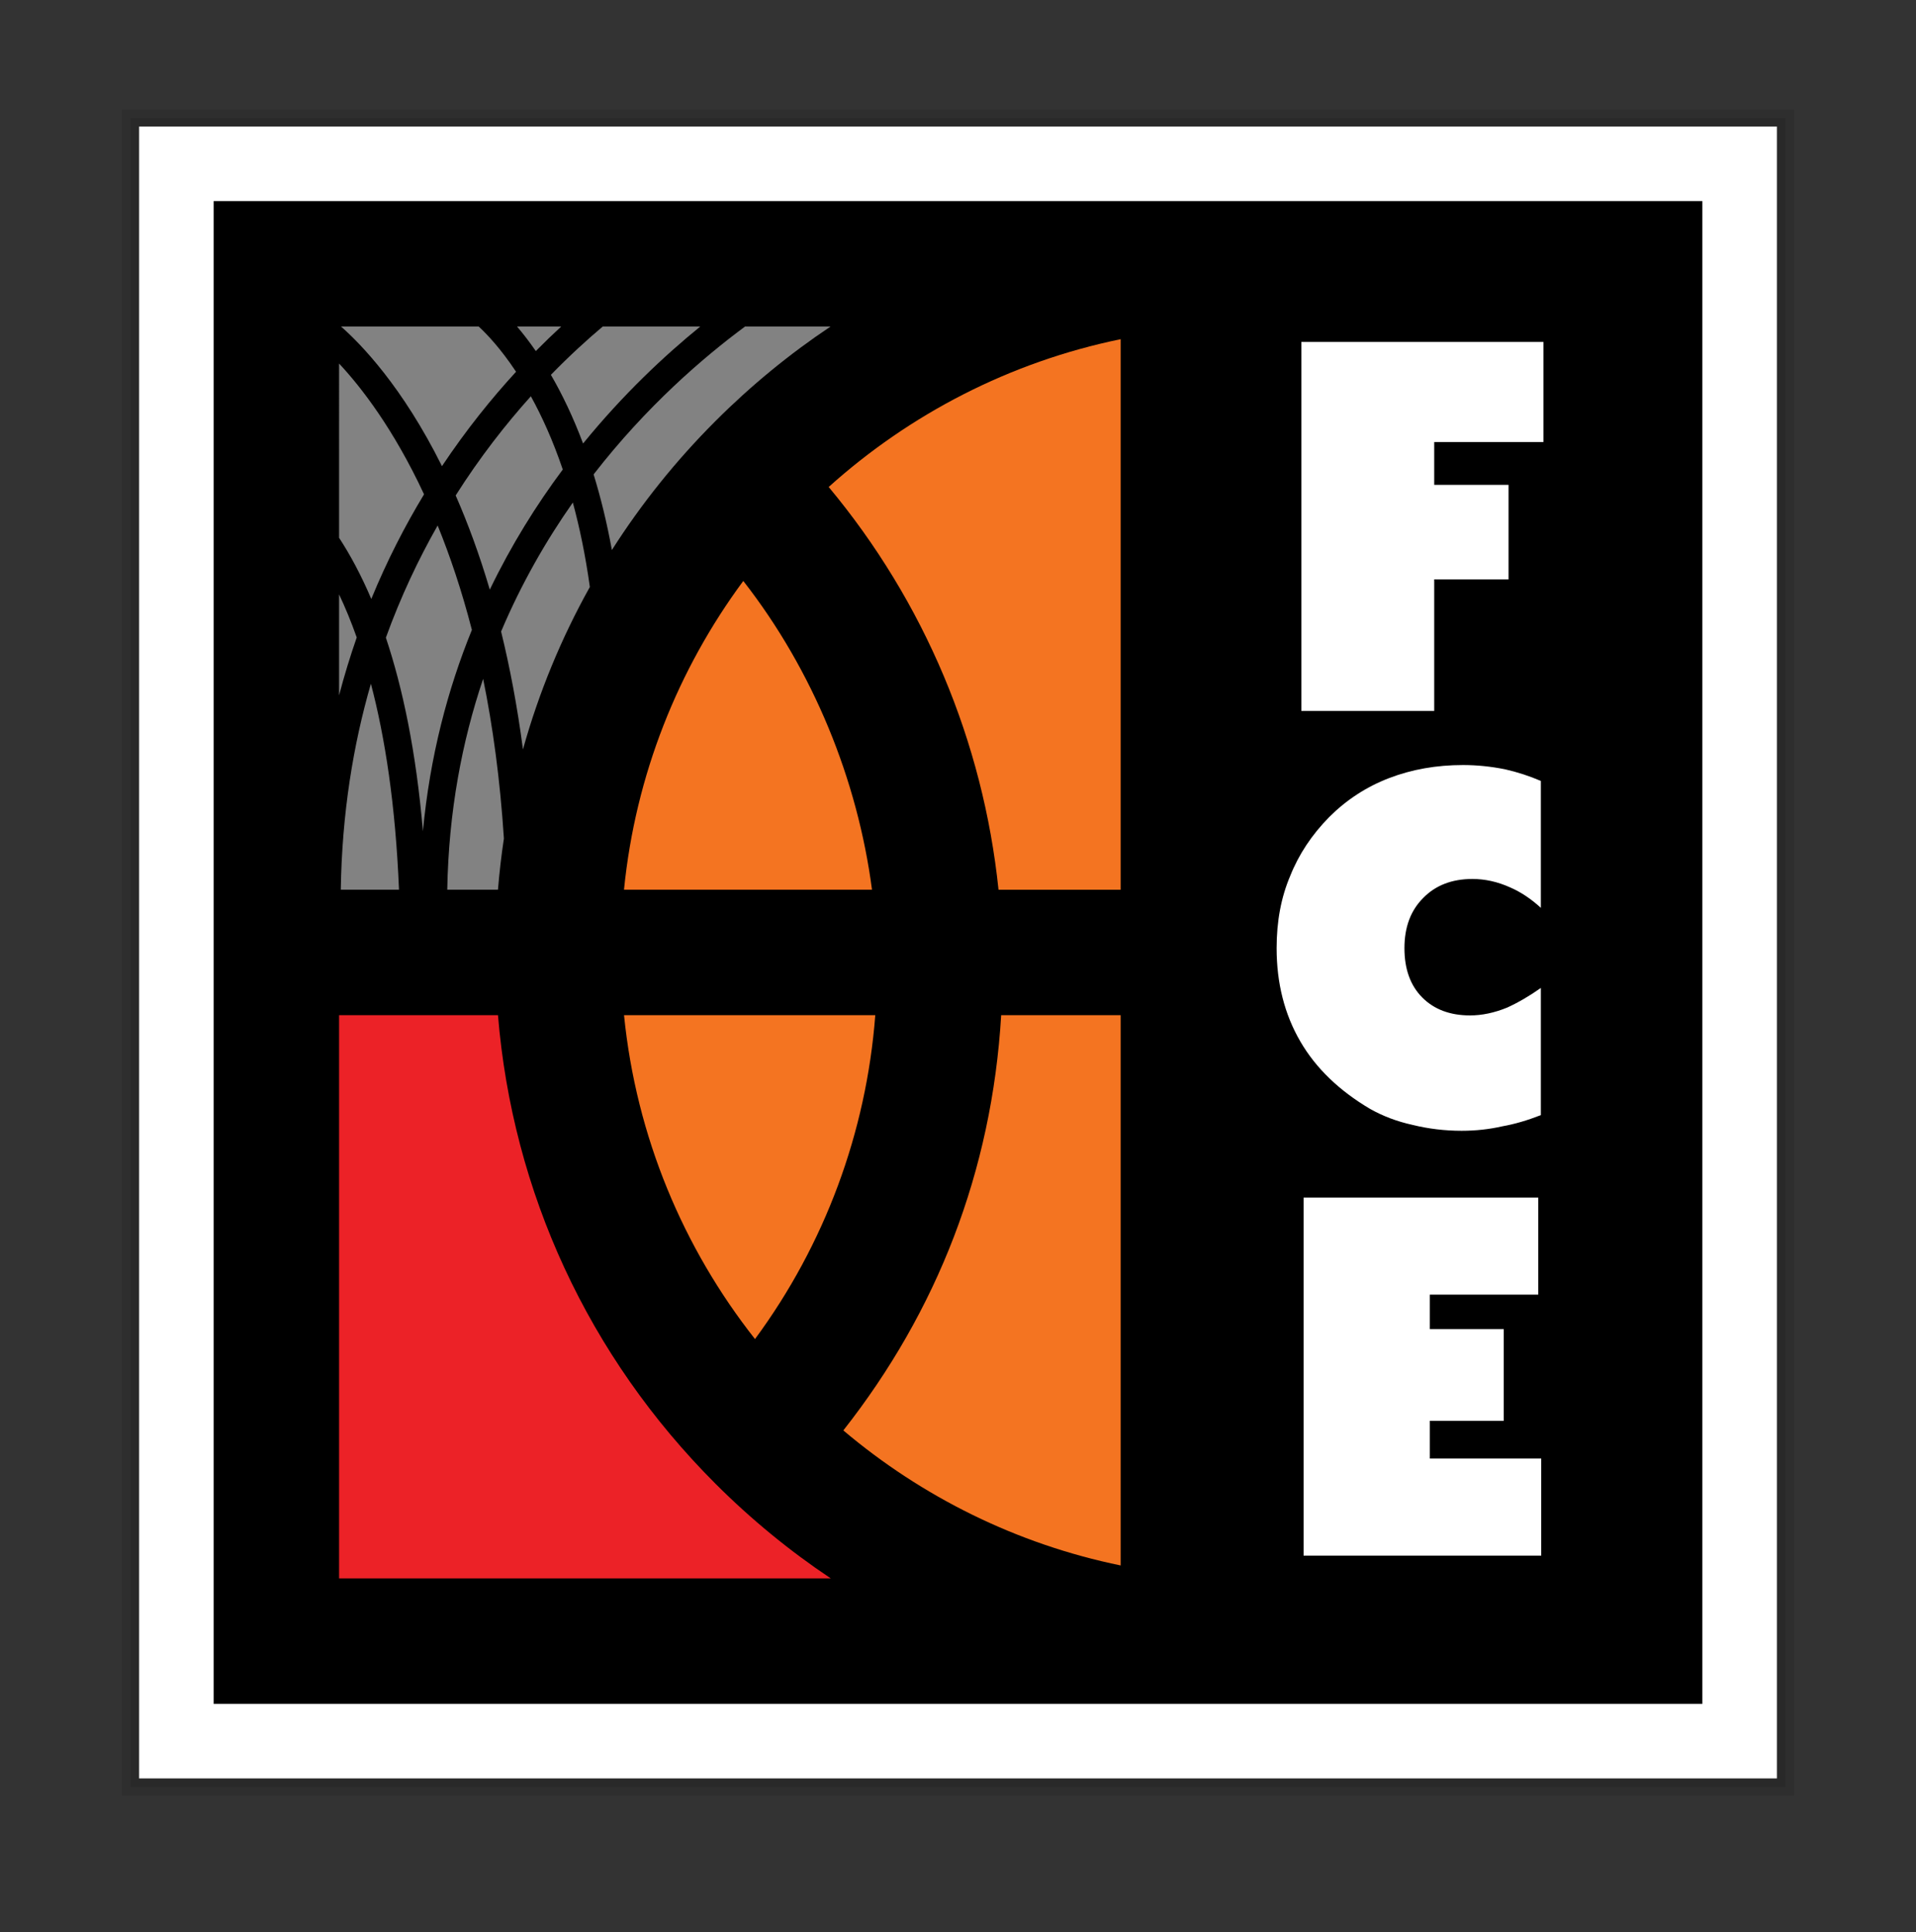
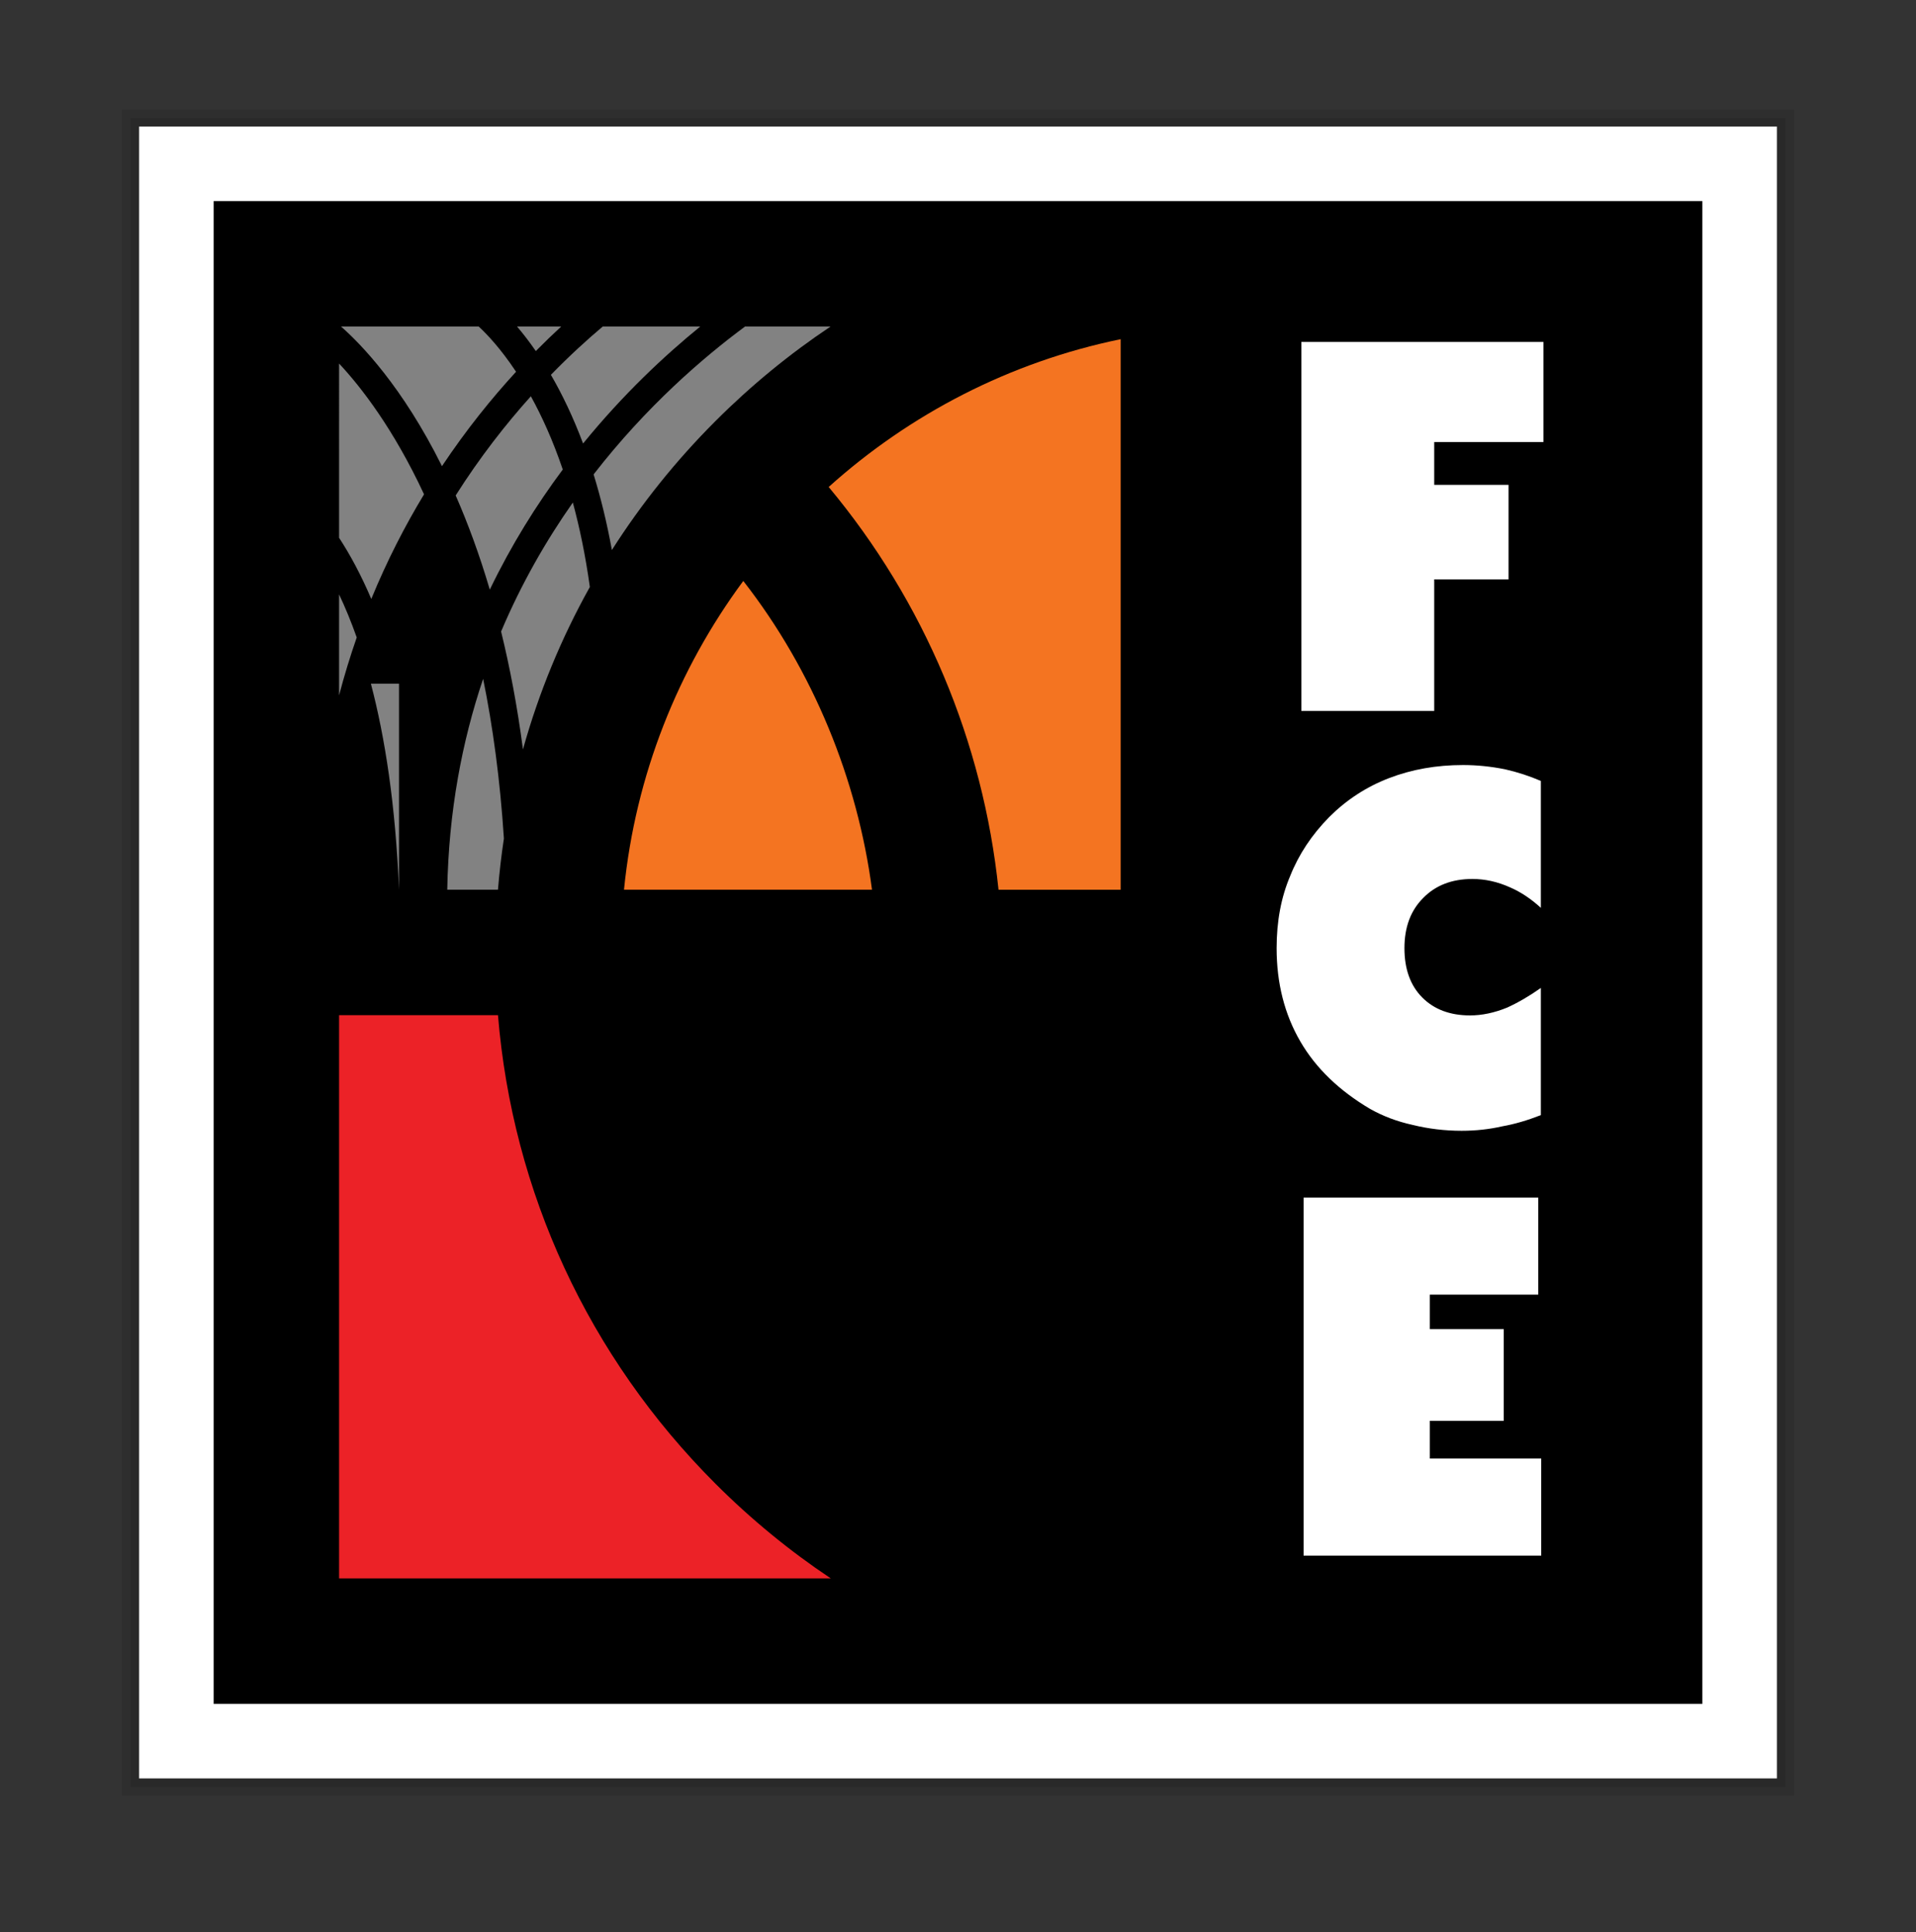
<svg xmlns="http://www.w3.org/2000/svg" version="1.1" id="Layer_1" x="0px" y="0px" width="282.649px" height="285.035px" viewBox="151.331 1.842 282.649 285.035" enable-background="new 151.331 1.842 282.649 285.035" xml:space="preserve">
  <rect x="151.331" y="1.842" width="282.649" height="285.035" fill="#333333" stroke="none" />
  <rect x="169.337" y="18" opacity="0.1" width="246.636" height="248.719" />
  <rect x="170.594" y="19.257" opacity="0.1" width="244.123" height="246.205" />
  <rect x="171.851" y="20.513" fill="#FFFFFF" width="241.61" height="243.692" />
  <path d="M333.755,31.508H182.899h-0.054v9.372v207.45v4.882h0.009h11.567h7.004h201.041V31.508H333.755z" />
  <g>
    <path fill="#EC2227" d="M273.892,234.702c-6.053-4.041-11.752-8.708-17.016-13.972c-18.74-18.74-29.937-43.004-32.083-69.122   h-23.44v83.094h0.073H273.892z" />
    <path fill="#828282" d="M230.373,53.633c1.289-1.303,2.543-2.51,3.746-3.617h-6.513C228.464,51.02,229.4,52.226,230.373,53.633z" />
    <path fill="#828282" d="M223.586,88.83c3.187-6.61,6.882-12.512,10.766-17.721c-1.463-4.308-3.093-7.881-4.708-10.805   c-3.67,4.083-7.492,8.949-11.093,14.631C220.334,79,222.047,83.617,223.586,88.83z" />
    <path fill="#828282" d="M235.836,75.982c-3.916,5.574-7.569,11.907-10.583,19.026c1.288,5.251,2.39,11.036,3.225,17.391   c2.33-8.355,5.64-16.388,9.868-23.96C237.705,83.811,236.84,79.675,235.836,75.982z" />
    <path fill="#828282" d="M254.631,50.016h-14.386c-2.277,1.917-4.884,4.288-7.645,7.125c1.613,2.771,3.247,6.129,4.747,10.131   C243.247,60.025,249.37,54.296,254.631,50.016z" />
    <path fill="#828282" d="M221.953,50.016h-20.312c2.952,2.594,9.07,8.891,14.889,20.597c3.587-5.381,7.339-10.017,10.93-13.926   C225.208,53.287,223.183,51.154,221.953,50.016z" />
    <path fill="#828282" d="M201.353,81.181c1.625,2.491,3.239,5.466,4.751,9.026c2.317-5.647,4.968-10.789,7.782-15.438   c-4.518-9.697-9.313-15.849-12.533-19.295V81.181z" />
    <path fill="#828282" d="M201.353,89.531v14.896c0.773-2.958,1.649-5.802,2.603-8.543C203.127,93.542,202.252,91.433,201.353,89.531   z" />
    <path fill="#828282" d="M225.667,125.545c-0.567-8.764-1.646-16.589-3.063-23.554c-3.103,9.197-5.09,19.551-5.293,31.109h7.481   C224.999,130.564,225.289,128.043,225.667,125.545z" />
    <path fill="#828282" d="M238.899,71.829c1.027,3.331,1.947,7.039,2.696,11.157c4.331-6.804,9.439-13.184,15.281-19.026   c5.251-5.251,10.937-9.91,16.975-13.944h-12.615C255.036,54.604,246.669,61.811,238.899,71.829z" />
-     <path fill="#828282" d="M210.192,133.1c-0.515-12.523-2.064-22.482-4.146-30.391c-2.608,9.017-4.271,19.134-4.443,30.391H210.192z" />
-     <path fill="#828282" d="M220.944,94.771c-1.499-5.809-3.227-10.922-5.052-15.402c-2.824,4.965-5.437,10.475-7.637,16.547   c2.462,7.374,4.455,16.721,5.465,28.552C214.761,113.423,217.375,103.536,220.944,94.771z" />
+     <path fill="#828282" d="M210.192,133.1c-0.515-12.523-2.064-22.482-4.146-30.391H210.192z" />
    <path fill="#F47421" d="M316.654,51.881c-16.34,3.357-31.114,11.046-43.076,21.805c14.117,16.938,22.789,37.583,25.055,59.415   h18.021V51.881z" />
    <path fill="#F47421" d="M243.383,133.1h36.586c-2.126-16.207-8.657-32.312-18.988-45.551   C251.364,100.554,245.074,116.159,243.383,133.1z" />
-     <path fill="#F47421" d="M280.452,151.608h-37.064c1.794,17.923,8.736,34.352,19.321,47.782   C272.986,185.46,279.138,168.888,280.452,151.608z" />
-     <path fill="#F47421" d="M316.654,151.608h-17.63c-1.365,23.066-9.483,43.717-23.285,61.26   c11.563,9.772,25.546,16.766,40.915,19.922V151.608z" />
  </g>
  <path fill="#FFFFFF" d="M343.167,155.505c-2.344-4.023-3.509-8.622-3.509-13.789c0-3.958,0.665-7.5,1.995-10.628  c1.263-3.183,3.181-6.082,5.754-8.698c2.55-2.551,5.493-4.469,8.84-5.755c3.347-1.287,6.977-1.929,10.91-1.929  c2.039,0,4.109,0.208,6.215,0.632c1.844,0.419,3.597,0.996,5.265,1.713v18.722c-1.424-1.31-2.94-2.329-4.557-3.028  c-1.819-0.817-3.673-1.231-5.538-1.231c-3.02,0-5.438,0.937-7.259,2.801c-1.854,1.853-2.769,4.316-2.769,7.401  c0,3.084,0.872,5.514,2.626,7.281c1.755,1.766,4.11,2.648,7.053,2.648c1.756,0,3.575-0.381,5.473-1.155  c1.638-0.746,3.301-1.719,4.971-2.897v18.762c-1.999,0.778-3.889,1.333-5.646,1.642c-1.94,0.446-3.957,0.666-6.04,0.666  c-2.506,0-4.927-0.296-7.258-0.872c-2.247-0.493-4.329-1.276-6.246-2.355C348.89,162.741,345.457,159.439,343.167,155.505z   M362.908,87.314h10.966v-13.94h-10.966v-6.322h16.109V52.292h-35.709v54.435h19.6V87.314z M362.254,211.454h10.912v-13.526h-10.912  v-5.091h16.002v-14.322h-34.619v52.821h35.055v-14.322h-16.438V211.454z" />
</svg>